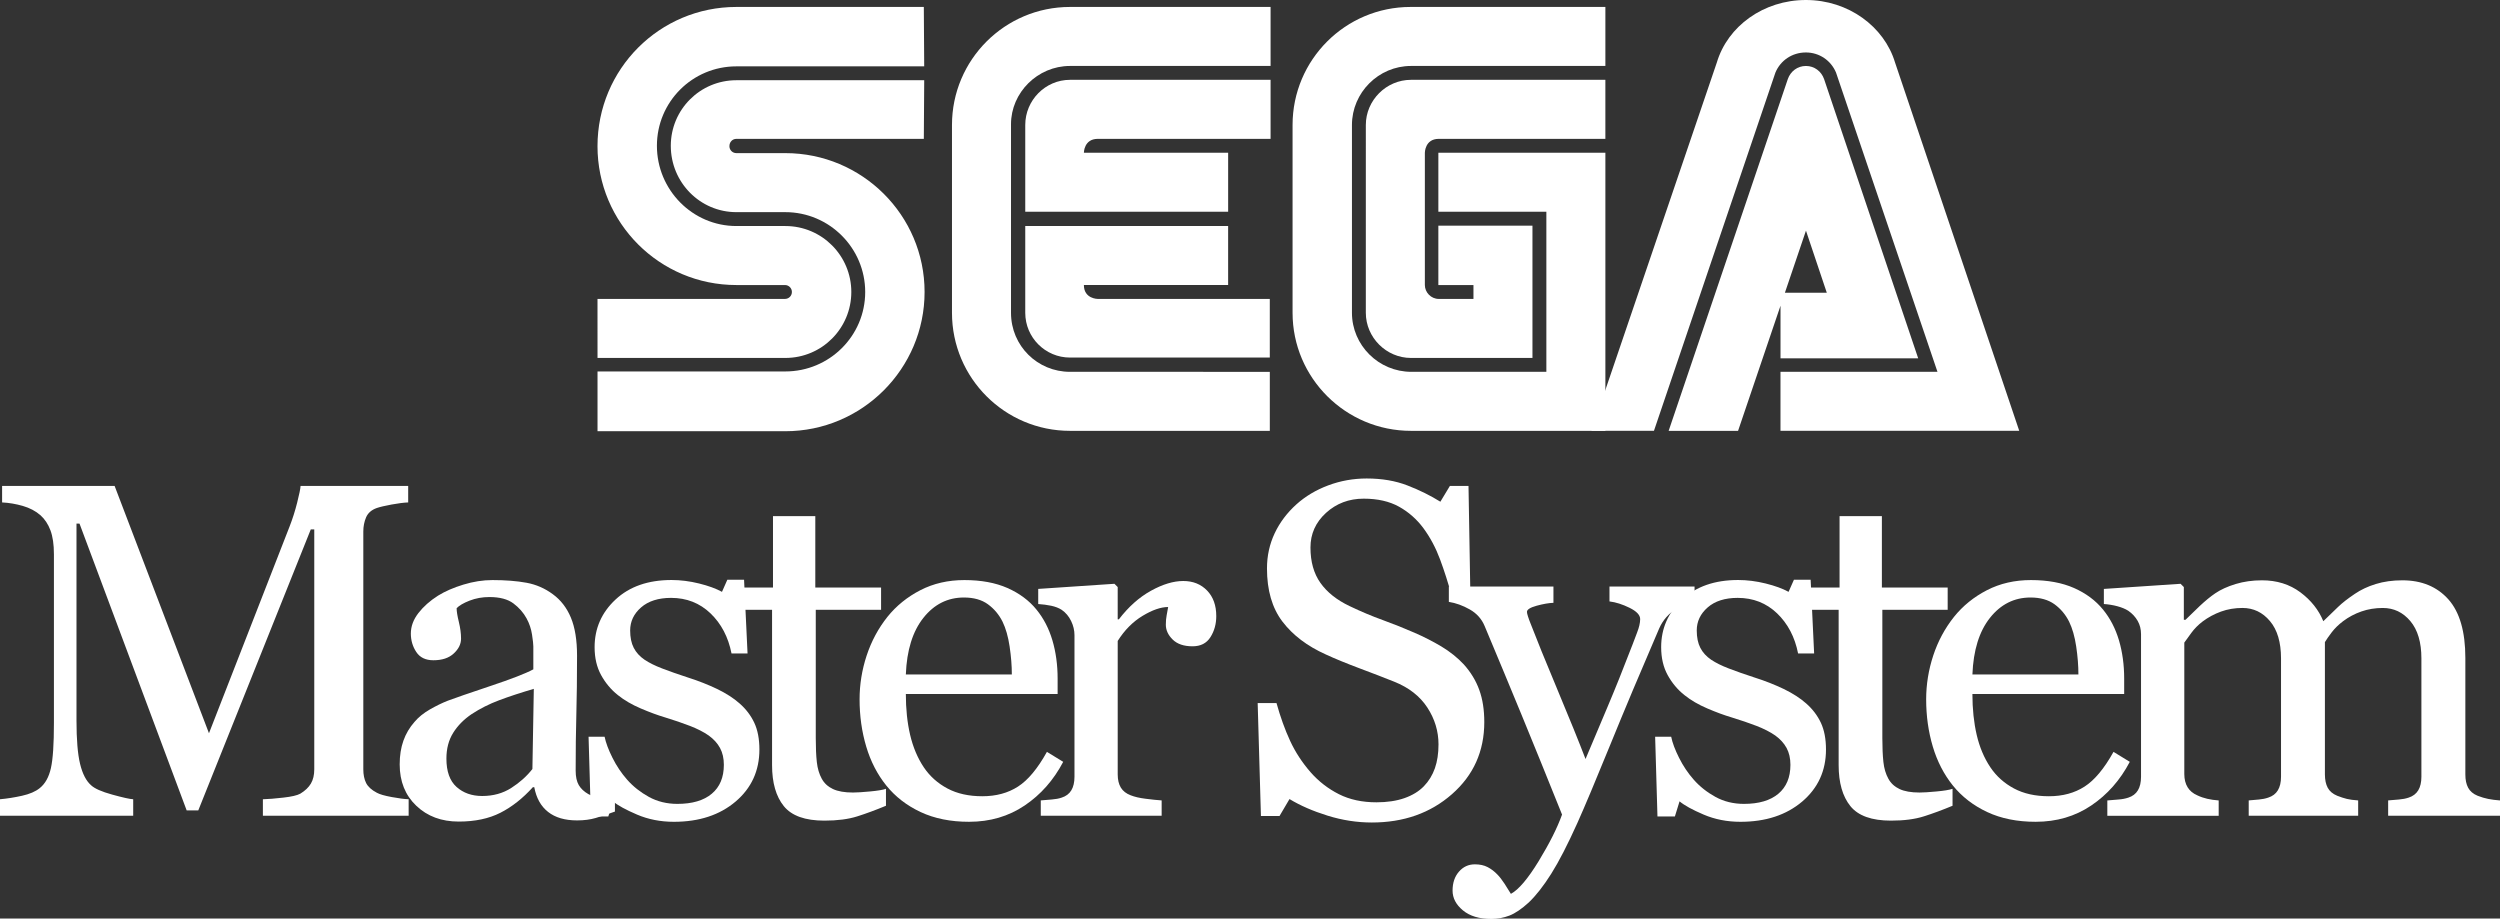
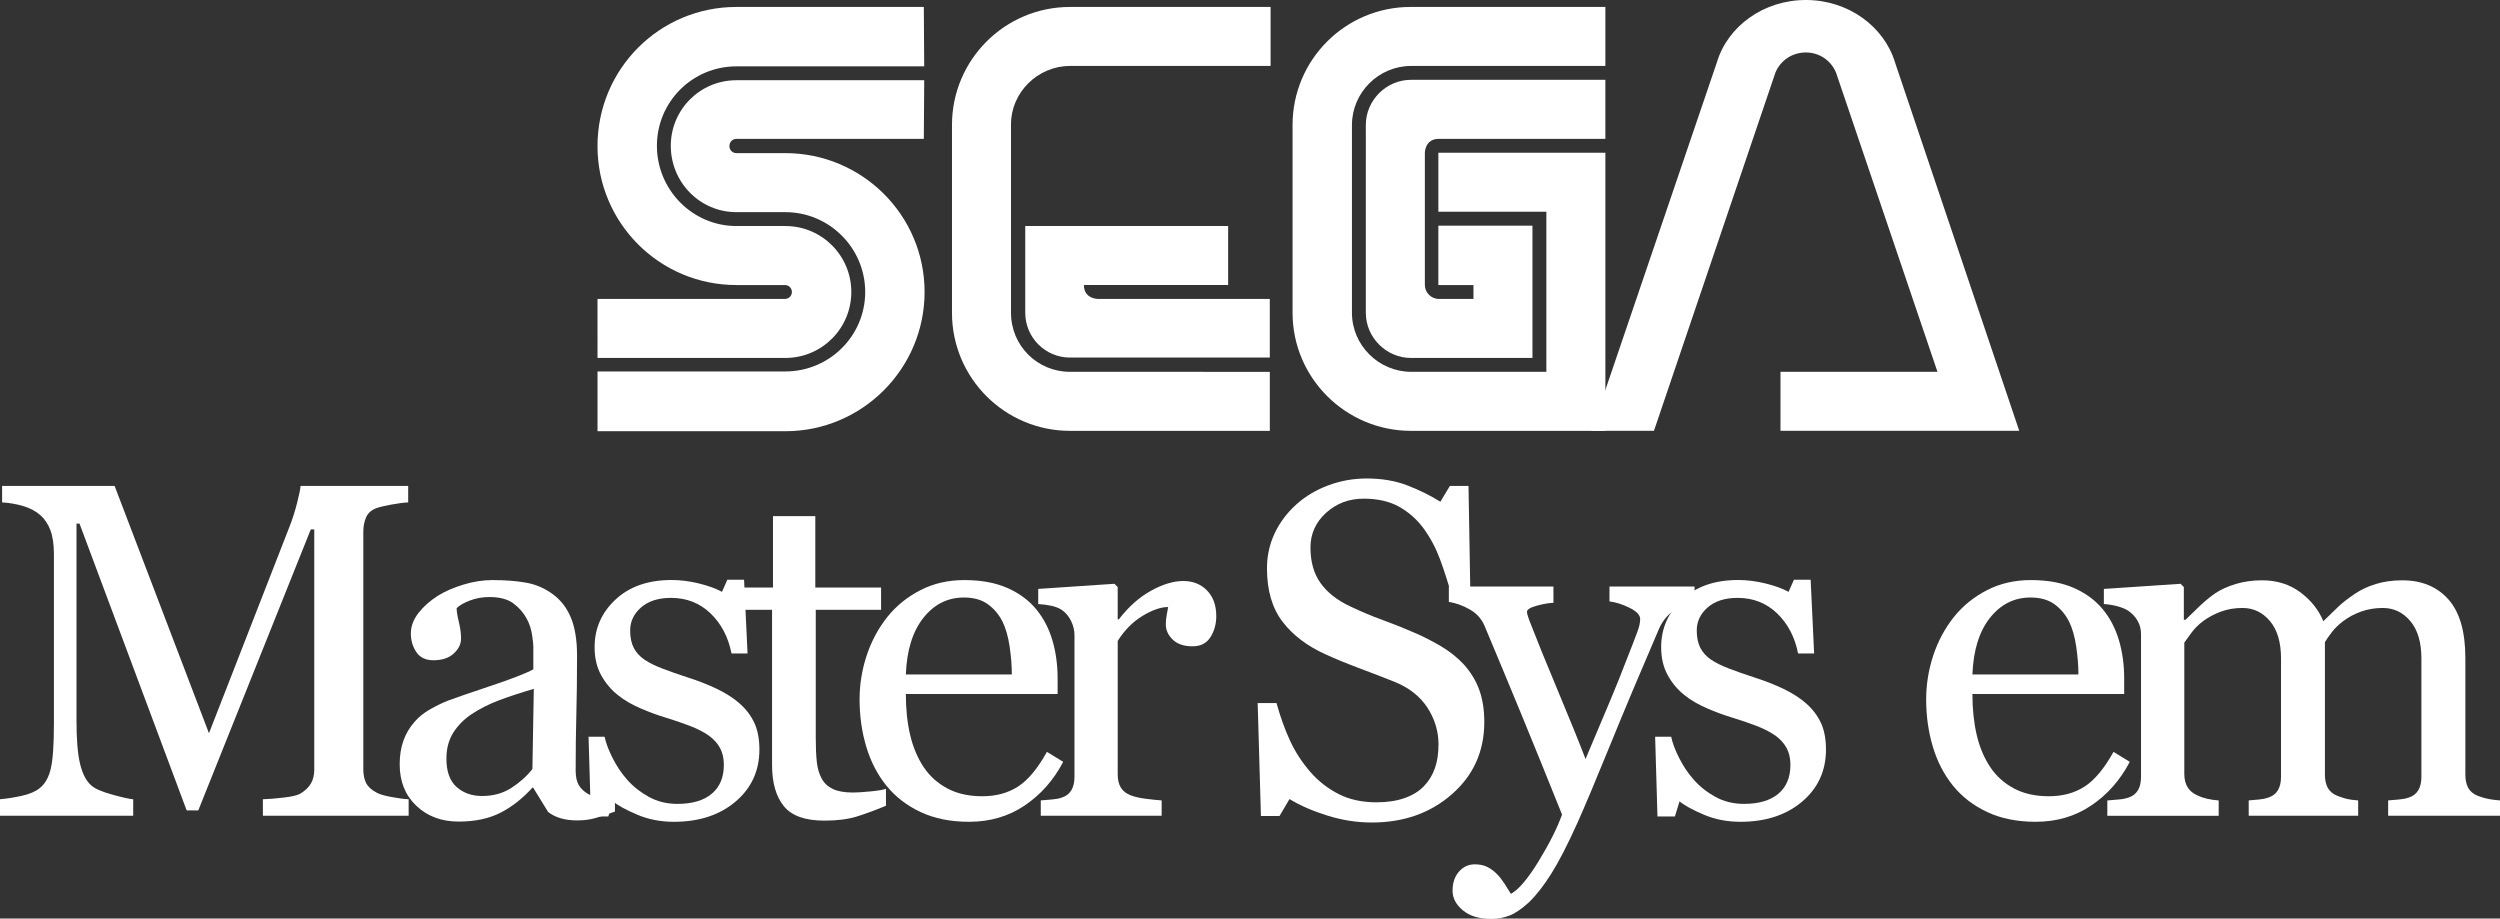
<svg xmlns="http://www.w3.org/2000/svg" viewBox="0 0 264 97">
  <rect x="0" y="0" width="264" height="97" fill="#333333" stroke="none" />
  <path d="M 63.098 45.537 L 82.932 45.537 C 91.04 45.537 97.636 38.939 97.636 30.833 C 97.636 22.729 91.04 16.17 82.932 16.17 L 77.761 16.17 C 77.354 16.17 77.026 15.845 77.026 15.437 C 77.026 14.989 77.352 14.664 77.761 14.664 L 97.556 14.664 L 97.597 8.472 L 77.761 8.472 C 73.931 8.472 70.836 11.568 70.836 15.397 C 70.836 19.267 73.931 22.403 77.761 22.403 L 82.932 22.403 C 87.576 22.403 91.365 26.192 91.365 30.834 C 91.365 35.478 87.576 39.225 82.932 39.225 L 63.098 39.225 L 63.098 45.537 L 63.098 45.537 Z" id="path5" style="fill-opacity: 1; fill: rgb(255, 255, 255);" />
  <path d="M 63.098 37.799 L 82.932 37.799 C 86.802 37.799 89.899 34.662 89.899 30.833 C 89.899 27.005 86.803 23.869 82.932 23.869 L 77.761 23.869 C 73.118 23.869 69.37 20.04 69.37 15.396 C 69.37 10.753 73.118 7.007 77.761 7.007 L 97.596 7.007 L 97.555 0.734 L 77.759 0.734 C 69.654 0.734 63.096 7.291 63.096 15.437 C 63.096 23.543 69.654 30.1 77.759 30.1 L 82.891 30.1 C 83.298 30.1 83.625 30.427 83.625 30.833 C 83.625 31.241 83.298 31.566 82.891 31.566 L 63.096 31.566 L 63.098 37.799 L 63.098 37.799 Z" id="path7" style="fill-opacity: 1; fill: rgb(255, 255, 255);" />
  <path d="M 112.992 39.265 C 109.572 39.265 106.762 36.536 106.762 33.033 L 106.762 13.115 C 106.762 9.776 109.572 6.965 112.992 6.965 L 134.173 6.965 L 134.173 0.734 L 112.992 0.734 C 106.11 0.734 100.529 6.314 100.529 13.197 L 100.529 33.033 C 100.529 39.917 106.109 45.497 112.992 45.497 L 134.092 45.497 L 134.092 39.266 L 112.992 39.265 L 112.992 39.265 Z" id="path9" style="fill-opacity: 1; fill: rgb(255, 255, 255);" />
-   <path d="M 108.267 13.196 C 108.267 10.59 110.385 8.43 112.992 8.43 L 134.173 8.43 L 134.173 14.663 L 115.926 14.663 C 114.458 14.663 114.458 16.129 114.458 16.129 L 129.692 16.129 L 129.692 22.361 L 108.267 22.361 L 108.267 13.196 L 108.267 13.196 Z" id="path11" style="fill-opacity: 1; fill: rgb(255, 255, 255);" />
  <path d="M 112.992 37.759 C 110.385 37.759 108.267 35.64 108.267 33.033 L 108.267 23.867 L 129.691 23.867 L 129.691 30.099 L 114.458 30.099 C 114.458 31.566 115.924 31.566 115.924 31.566 L 134.09 31.566 L 134.09 37.757 L 112.992 37.759 L 112.992 37.759 Z" id="path13" style="fill-opacity: 1; fill: rgb(255, 255, 255);" />
  <path d="M 149.039 39.265 C 145.578 39.265 142.766 36.453 142.766 33.033 L 142.766 13.197 C 142.766 9.776 145.578 6.965 148.999 6.965 L 169.528 6.965 L 169.528 0.734 L 148.958 0.734 C 142.074 0.734 136.495 6.314 136.495 13.197 L 136.495 33.033 C 136.495 39.917 142.114 45.497 148.999 45.497 L 169.528 45.497 L 169.528 16.13 L 151.891 16.13 L 151.891 22.362 L 163.296 22.362 L 163.296 39.265 L 149.039 39.265 L 149.039 39.265 Z" id="path15" style="fill-opacity: 1; fill: rgb(255, 255, 255);" />
  <path d="M 144.231 33.033 C 144.231 35.639 146.392 37.799 148.998 37.799 L 161.828 37.799 L 161.828 23.828 L 151.89 23.828 L 151.89 30.1 L 155.597 30.1 L 155.597 31.566 L 151.932 31.566 C 151.116 31.566 150.465 30.876 150.465 30.1 L 150.465 16.13 C 150.465 16.13 150.465 14.663 151.932 14.663 L 169.527 14.663 L 169.527 8.43 L 148.998 8.43 C 146.392 8.43 144.232 10.589 144.232 13.196 L 144.231 33.033 L 144.231 33.033 Z" id="path17" style="fill-opacity: 1; fill: rgb(255, 255, 255);" />
-   <path d="M 188.793 8.351 C 189.077 7.536 189.811 6.966 190.707 6.966 C 191.603 6.966 192.338 7.537 192.623 8.351 L 202.561 37.84 L 188.022 37.84 L 188.022 30.915 L 192.91 30.915 L 190.71 24.357 L 183.54 45.497 L 176.209 45.497 L 188.793 8.351 L 188.793 8.351 Z" id="path19" style="fill-opacity: 1; fill: rgb(255, 255, 255);" />
  <path d="M 204.597 39.265 L 188.019 39.265 L 188.019 45.496 L 213.232 45.496 L 200.116 6.598 C 198.975 2.811 195.187 0 190.706 0 C 186.227 0 182.439 2.77 181.298 6.598 L 168.058 45.496 L 174.657 45.496 L 187.486 7.658 C 188.016 6.395 189.237 5.54 190.703 5.54 C 192.13 5.54 193.353 6.395 193.882 7.658 L 204.597 39.265 L 204.597 39.265 Z" id="path21" style="fill-opacity: 1; fill: rgb(255, 255, 255);" />
  <path id="path6717" d="M 43.152 86.145 L 27.761 86.145 L 27.761 84.402 C 28.318 84.388 29.034 84.329 29.909 84.229 C 30.786 84.132 31.386 83.993 31.714 83.811 C 32.222 83.502 32.594 83.147 32.831 82.744 C 33.069 82.342 33.187 81.84 33.187 81.234 L 33.187 55.904 L 32.819 55.904 L 20.938 85.58 L 19.712 85.58 L 8.395 55.29 L 8.077 55.29 L 8.077 76.08 C 8.077 78.092 8.203 79.623 8.457 80.67 C 8.711 81.718 9.099 82.47 9.624 82.927 C 9.984 83.269 10.727 83.6 11.856 83.912 C 12.985 84.222 13.722 84.387 14.066 84.4 L 14.066 86.143 L 0 86.143 L 0 84.4 C 0.737 84.336 1.509 84.213 2.32 84.034 C 3.129 83.854 3.755 83.585 4.198 83.224 C 4.77 82.768 5.163 82.063 5.376 81.113 C 5.59 80.166 5.694 78.577 5.694 76.351 L 5.694 58.53 C 5.694 57.499 5.572 56.657 5.327 56.003 C 5.082 55.349 4.73 54.817 4.272 54.408 C 3.765 53.965 3.142 53.639 2.406 53.425 C 1.669 53.214 0.942 53.091 0.222 53.057 L 0.222 51.315 L 12.103 51.315 L 22.067 77.431 L 30.585 55.585 C 30.896 54.786 31.163 53.947 31.383 53.069 C 31.604 52.194 31.724 51.608 31.74 51.315 L 43.104 51.315 L 43.104 53.057 C 42.646 53.074 42.06 53.148 41.349 53.278 C 40.638 53.411 40.117 53.533 39.79 53.646 C 39.235 53.841 38.857 54.171 38.66 54.629 C 38.464 55.086 38.366 55.585 38.366 56.125 L 38.366 81.235 C 38.366 81.808 38.464 82.29 38.66 82.683 C 38.857 83.075 39.233 83.42 39.79 83.712 C 40.086 83.878 40.609 84.029 41.362 84.168 C 42.114 84.305 42.712 84.386 43.153 84.399 L 43.153 86.144 L 43.152 86.144 L 43.152 86.145 Z" style="fill-opacity: 1; fill: rgb(255, 255, 255);" />
-   <path id="path6719" d="M 64.936 85.702 C 64.168 85.983 63.493 86.206 62.911 86.378 C 62.33 86.55 61.672 86.635 60.936 86.635 C 59.658 86.635 58.641 86.339 57.879 85.74 C 57.118 85.144 56.632 84.273 56.419 83.127 L 56.271 83.127 C 55.208 84.303 54.066 85.206 52.847 85.826 C 51.627 86.449 50.158 86.758 48.44 86.758 C 46.624 86.758 45.131 86.206 43.961 85.089 C 42.791 83.978 42.207 82.521 42.207 80.72 C 42.207 79.787 42.338 78.951 42.6 78.216 C 42.861 77.479 43.255 76.817 43.777 76.228 C 44.187 75.74 44.727 75.302 45.397 74.915 C 46.069 74.532 46.698 74.226 47.287 73.995 C 48.025 73.718 49.518 73.201 51.767 72.448 C 54.017 71.698 55.534 71.108 56.32 70.682 L 56.32 68.252 C 56.32 68.039 56.276 67.63 56.184 67.025 C 56.094 66.42 55.903 65.846 55.608 65.306 C 55.28 64.703 54.819 64.174 54.22 63.723 C 53.624 63.275 52.777 63.048 51.681 63.048 C 50.927 63.048 50.229 63.176 49.582 63.429 C 48.935 63.685 48.481 63.949 48.22 64.227 C 48.22 64.556 48.298 65.036 48.454 65.674 C 48.609 66.312 48.687 66.902 48.687 67.441 C 48.687 68.015 48.428 68.538 47.912 69.011 C 47.398 69.49 46.681 69.723 45.765 69.723 C 44.948 69.723 44.346 69.436 43.96 68.853 C 43.577 68.274 43.385 67.623 43.385 66.901 C 43.385 66.15 43.65 65.429 44.182 64.741 C 44.715 64.054 45.405 63.441 46.257 62.901 C 46.994 62.445 47.886 62.053 48.932 61.735 C 49.98 61.415 51.002 61.256 52.001 61.256 C 53.376 61.256 54.573 61.35 55.597 61.538 C 56.62 61.728 57.548 62.131 58.383 62.753 C 59.217 63.36 59.851 64.182 60.285 65.219 C 60.718 66.26 60.936 67.596 60.936 69.233 C 60.936 71.573 60.91 73.647 60.862 75.454 C 60.812 77.263 60.79 79.24 60.79 81.383 C 60.79 82.021 60.9 82.53 61.12 82.907 C 61.341 83.284 61.681 83.603 62.139 83.862 C 62.385 84.011 62.773 84.092 63.305 84.108 C 63.837 84.124 64.381 84.134 64.937 84.134 L 64.937 85.702 L 64.936 85.702 Z M 56.37 72.742 C 54.979 73.152 53.761 73.55 52.713 73.945 C 51.665 74.337 50.692 74.827 49.793 75.418 C 48.974 75.974 48.328 76.632 47.853 77.392 C 47.379 78.153 47.141 79.06 47.141 80.105 C 47.141 81.464 47.496 82.461 48.209 83.099 C 48.921 83.736 49.824 84.057 50.92 84.057 C 52.083 84.057 53.105 83.774 53.989 83.209 C 54.872 82.644 55.618 81.981 56.222 81.208 L 56.37 72.742 Z" style="fill-opacity: 1; fill: rgb(255, 255, 255);" />
+   <path id="path6719" d="M 64.936 85.702 C 64.168 85.983 63.493 86.206 62.911 86.378 C 62.33 86.55 61.672 86.635 60.936 86.635 C 59.658 86.635 58.641 86.339 57.879 85.74 L 56.271 83.127 C 55.208 84.303 54.066 85.206 52.847 85.826 C 51.627 86.449 50.158 86.758 48.44 86.758 C 46.624 86.758 45.131 86.206 43.961 85.089 C 42.791 83.978 42.207 82.521 42.207 80.72 C 42.207 79.787 42.338 78.951 42.6 78.216 C 42.861 77.479 43.255 76.817 43.777 76.228 C 44.187 75.74 44.727 75.302 45.397 74.915 C 46.069 74.532 46.698 74.226 47.287 73.995 C 48.025 73.718 49.518 73.201 51.767 72.448 C 54.017 71.698 55.534 71.108 56.32 70.682 L 56.32 68.252 C 56.32 68.039 56.276 67.63 56.184 67.025 C 56.094 66.42 55.903 65.846 55.608 65.306 C 55.28 64.703 54.819 64.174 54.22 63.723 C 53.624 63.275 52.777 63.048 51.681 63.048 C 50.927 63.048 50.229 63.176 49.582 63.429 C 48.935 63.685 48.481 63.949 48.22 64.227 C 48.22 64.556 48.298 65.036 48.454 65.674 C 48.609 66.312 48.687 66.902 48.687 67.441 C 48.687 68.015 48.428 68.538 47.912 69.011 C 47.398 69.49 46.681 69.723 45.765 69.723 C 44.948 69.723 44.346 69.436 43.96 68.853 C 43.577 68.274 43.385 67.623 43.385 66.901 C 43.385 66.15 43.65 65.429 44.182 64.741 C 44.715 64.054 45.405 63.441 46.257 62.901 C 46.994 62.445 47.886 62.053 48.932 61.735 C 49.98 61.415 51.002 61.256 52.001 61.256 C 53.376 61.256 54.573 61.35 55.597 61.538 C 56.62 61.728 57.548 62.131 58.383 62.753 C 59.217 63.36 59.851 64.182 60.285 65.219 C 60.718 66.26 60.936 67.596 60.936 69.233 C 60.936 71.573 60.91 73.647 60.862 75.454 C 60.812 77.263 60.79 79.24 60.79 81.383 C 60.79 82.021 60.9 82.53 61.12 82.907 C 61.341 83.284 61.681 83.603 62.139 83.862 C 62.385 84.011 62.773 84.092 63.305 84.108 C 63.837 84.124 64.381 84.134 64.937 84.134 L 64.937 85.702 L 64.936 85.702 Z M 56.37 72.742 C 54.979 73.152 53.761 73.55 52.713 73.945 C 51.665 74.337 50.692 74.827 49.793 75.418 C 48.974 75.974 48.328 76.632 47.853 77.392 C 47.379 78.153 47.141 79.06 47.141 80.105 C 47.141 81.464 47.496 82.461 48.209 83.099 C 48.921 83.736 49.824 84.057 50.92 84.057 C 52.083 84.057 53.105 83.774 53.989 83.209 C 54.872 82.644 55.618 81.981 56.222 81.208 L 56.37 72.742 Z" style="fill-opacity: 1; fill: rgb(255, 255, 255);" />
  <path id="path6721" d="M 78.106 74.289 C 78.777 74.878 79.292 75.558 79.653 76.324 C 80.013 77.096 80.193 78.037 80.193 79.147 C 80.193 81.391 79.353 83.223 77.678 84.646 C 76 86.069 73.827 86.782 71.16 86.782 C 69.752 86.782 68.455 86.527 67.269 86.02 C 66.082 85.513 65.235 85.048 64.728 84.621 L 64.238 86.217 L 62.397 86.217 L 62.152 77.796 L 63.845 77.796 C 63.976 78.434 64.254 79.181 64.679 80.028 C 65.105 80.88 65.621 81.647 66.226 82.335 C 66.864 83.057 67.629 83.662 68.521 84.153 C 69.413 84.642 70.416 84.89 71.528 84.89 C 73.099 84.89 74.311 84.534 75.162 83.821 C 76.012 83.11 76.439 82.091 76.439 80.764 C 76.439 80.076 76.304 79.487 76.034 78.986 C 75.764 78.488 75.366 78.052 74.843 77.672 C 74.303 77.296 73.64 76.958 72.854 76.654 C 72.069 76.352 71.194 76.052 70.228 75.757 C 69.458 75.529 68.604 75.215 67.663 74.812 C 66.722 74.41 65.916 73.939 65.245 73.4 C 64.525 72.829 63.936 72.123 63.477 71.29 C 63.019 70.455 62.79 69.473 62.79 68.344 C 62.79 66.364 63.526 64.688 64.999 63.312 C 66.473 61.937 68.444 61.249 70.915 61.249 C 71.863 61.249 72.833 61.372 73.824 61.616 C 74.813 61.863 75.619 62.156 76.241 62.499 L 76.806 61.223 L 78.573 61.223 L 78.941 69.003 L 77.248 69.003 C 76.905 67.269 76.163 65.858 75.026 64.768 C 73.888 63.681 72.501 63.136 70.865 63.136 C 69.524 63.136 68.467 63.474 67.698 64.144 C 66.928 64.817 66.545 65.627 66.545 66.575 C 66.545 67.311 66.671 67.925 66.925 68.415 C 67.179 68.907 67.558 69.322 68.067 69.668 C 68.556 69.996 69.175 70.303 69.92 70.588 C 70.665 70.874 71.584 71.2 72.682 71.557 C 73.762 71.9 74.781 72.303 75.738 72.76 C 76.695 73.226 77.483 73.734 78.106 74.289 Z" style="fill-opacity: 1; fill: rgb(255, 255, 255);" />
  <path id="path6723" d="M 93.558 85.088 C 92.494 85.531 91.488 85.904 90.539 86.205 C 89.59 86.509 88.428 86.659 87.053 86.659 C 85.024 86.659 83.596 86.15 82.77 85.126 C 81.943 84.103 81.53 82.658 81.53 80.795 L 81.53 64.398 L 77.16 64.398 L 77.16 62.041 L 81.628 62.041 L 81.628 54.505 L 86.096 54.505 L 86.096 62.041 L 93.042 62.041 L 93.042 64.398 L 86.145 64.398 L 86.145 77.922 C 86.145 78.938 86.181 79.785 86.256 80.465 C 86.329 81.143 86.505 81.74 86.783 82.243 C 87.044 82.718 87.438 83.078 87.961 83.323 C 88.484 83.568 89.188 83.691 90.072 83.691 C 90.48 83.691 91.081 83.654 91.876 83.578 C 92.67 83.505 93.23 83.413 93.558 83.296 L 93.558 85.088 L 93.558 85.088 Z" style="fill-opacity: 1; fill: rgb(255, 255, 255);" />
  <path id="path6725" d="M 112.275 80.45 C 111.26 82.382 109.902 83.919 108.2 85.064 C 106.498 86.211 104.542 86.781 102.333 86.781 C 100.387 86.781 98.681 86.438 97.214 85.751 C 95.751 85.064 94.545 84.131 93.594 82.953 C 92.646 81.776 91.937 80.402 91.471 78.831 C 91.004 77.259 90.772 75.602 90.772 73.849 C 90.772 72.278 91.021 70.735 91.52 69.221 C 92.02 67.71 92.752 66.346 93.717 65.135 C 94.65 63.975 95.807 63.037 97.191 62.324 C 98.573 61.611 100.125 61.256 101.842 61.256 C 103.609 61.256 105.123 61.537 106.382 62.091 C 107.643 62.648 108.665 63.408 109.451 64.372 C 110.204 65.292 110.764 66.372 111.133 67.614 C 111.5 68.857 111.685 70.208 111.685 71.663 L 111.685 73.283 L 95.657 73.283 C 95.657 74.872 95.808 76.312 96.11 77.605 C 96.414 78.898 96.892 80.034 97.546 81.017 C 98.183 81.967 99.018 82.715 100.05 83.263 C 101.08 83.813 102.308 84.083 103.732 84.083 C 105.188 84.083 106.443 83.744 107.499 83.063 C 108.556 82.388 109.574 81.162 110.555 79.396 L 112.275 80.45 Z M 106.85 71.221 C 106.85 70.305 106.772 69.323 106.617 68.276 C 106.461 67.228 106.212 66.354 105.868 65.649 C 105.493 64.897 104.977 64.286 104.321 63.808 C 103.668 63.335 102.824 63.097 101.794 63.097 C 100.074 63.097 98.647 63.812 97.51 65.246 C 96.373 66.678 95.755 68.669 95.657 71.221 L 106.85 71.221 L 106.85 71.221 Z" style="fill-opacity: 1; fill: rgb(255, 255, 255);" />
  <path id="path6727" d="M 128.438 65.059 C 128.438 65.893 128.234 66.634 127.825 67.28 C 127.416 67.929 126.787 68.249 125.936 68.249 C 125.018 68.249 124.319 68.012 123.835 67.536 C 123.354 67.064 123.112 66.539 123.112 65.967 C 123.112 65.607 123.14 65.28 123.197 64.985 C 123.255 64.689 123.308 64.394 123.357 64.101 C 122.588 64.101 121.687 64.412 120.657 65.034 C 119.626 65.657 118.751 66.539 118.03 67.684 L 118.03 81.773 C 118.03 82.349 118.142 82.814 118.362 83.174 C 118.582 83.536 118.93 83.805 119.405 83.985 C 119.814 84.148 120.342 84.271 120.988 84.35 C 121.634 84.435 122.194 84.49 122.67 84.523 L 122.67 86.143 L 109.906 86.143 L 109.906 84.523 C 110.282 84.491 110.671 84.46 111.071 84.426 C 111.472 84.395 111.82 84.33 112.115 84.228 C 112.572 84.081 112.913 83.824 113.133 83.457 C 113.354 83.089 113.465 82.609 113.465 82.021 L 113.465 67.073 C 113.465 66.566 113.346 66.065 113.109 65.576 C 112.871 65.084 112.539 64.692 112.114 64.398 C 111.804 64.2 111.437 64.06 111.01 63.968 C 110.584 63.879 110.126 63.818 109.636 63.785 L 109.636 62.189 L 117.686 61.648 L 118.029 61.992 L 118.029 65.404 L 118.151 65.404 C 119.168 64.078 120.297 63.072 121.539 62.385 C 122.784 61.697 123.921 61.354 124.951 61.354 C 125.983 61.354 126.821 61.691 127.468 62.361 C 128.116 63.031 128.438 63.93 128.438 65.059 L 128.438 65.059 Z" style="fill-opacity: 1; fill: rgb(255, 255, 255);" />
  <path id="path6729" d="M 154.581 70.166 C 155.316 70.986 155.859 71.88 156.211 72.854 C 156.565 73.828 156.741 74.962 156.741 76.253 C 156.741 79.332 155.602 81.869 153.329 83.863 C 151.054 85.862 148.232 86.857 144.86 86.857 C 143.305 86.857 141.752 86.618 140.197 86.134 C 138.643 85.653 137.3 85.066 136.171 84.38 L 135.116 86.172 L 133.154 86.172 L 132.81 74.243 L 134.798 74.243 C 135.208 75.714 135.686 77.046 136.235 78.231 C 136.784 79.42 137.507 80.525 138.407 81.558 C 139.258 82.524 140.252 83.292 141.388 83.865 C 142.526 84.439 143.847 84.724 145.351 84.724 C 146.481 84.724 147.465 84.577 148.31 84.282 C 149.152 83.986 149.837 83.567 150.359 83.029 C 150.882 82.489 151.269 81.856 151.525 81.128 C 151.78 80.401 151.906 79.561 151.906 78.61 C 151.906 77.224 151.515 75.923 150.73 74.72 C 149.945 73.516 148.775 72.605 147.219 71.983 C 146.155 71.557 144.936 71.086 143.561 70.572 C 142.188 70.057 141.001 69.57 140.003 69.11 C 138.039 68.227 136.513 67.069 135.424 65.637 C 134.336 64.206 133.793 62.335 133.793 60.027 C 133.793 58.703 134.063 57.468 134.602 56.321 C 135.142 55.176 135.911 54.152 136.91 53.252 C 137.858 52.403 138.98 51.734 140.272 51.251 C 141.565 50.769 142.916 50.528 144.322 50.528 C 145.926 50.528 147.361 50.772 148.63 51.265 C 149.897 51.755 151.057 52.329 152.103 52.981 L 153.11 51.312 L 155.074 51.312 L 155.271 62.872 L 153.284 62.872 C 152.925 61.547 152.519 60.282 152.068 59.066 C 151.619 57.857 151.035 56.759 150.314 55.778 C 149.611 54.831 148.751 54.071 147.737 53.506 C 146.722 52.943 145.478 52.659 144.007 52.659 C 142.454 52.659 141.126 53.16 140.03 54.156 C 138.934 55.157 138.385 56.375 138.385 57.813 C 138.385 59.32 138.736 60.567 139.44 61.558 C 140.144 62.548 141.168 63.361 142.509 63.999 C 143.703 64.572 144.876 65.066 146.029 65.482 C 147.183 65.901 148.3 66.348 149.38 66.821 C 150.363 67.247 151.306 67.73 152.214 68.27 C 153.119 68.816 153.908 69.445 154.581 70.166 L 154.581 70.166 Z" style="fill-opacity: 1; fill: rgb(255, 255, 255);" />
  <path id="path6731" d="M 153.391 94.049 C 153.391 93.231 153.614 92.564 154.066 92.047 C 154.515 91.531 155.074 91.274 155.747 91.274 C 156.27 91.274 156.719 91.37 157.098 91.569 C 157.473 91.766 157.809 92.021 158.104 92.329 C 158.349 92.573 158.613 92.91 158.889 93.335 C 159.168 93.762 159.389 94.114 159.551 94.391 C 160.371 93.949 161.348 92.795 162.487 90.931 C 163.622 89.065 164.448 87.432 164.952 86.02 C 163.396 82.144 161.991 78.675 160.73 75.613 C 159.47 72.553 158.153 69.387 156.779 66.113 C 156.468 65.362 155.943 64.774 155.207 64.357 C 154.472 63.939 153.735 63.675 152.998 63.559 L 152.998 61.939 L 164.044 61.939 L 164.044 63.657 C 163.552 63.673 162.965 63.777 162.276 63.963 C 161.589 64.153 161.246 64.368 161.246 64.614 C 161.246 64.712 161.283 64.876 161.357 65.104 C 161.431 65.335 161.515 65.572 161.616 65.816 C 162.238 67.436 163.185 69.773 164.463 72.824 C 165.741 75.879 166.73 78.318 167.432 80.152 C 168.17 78.4 168.935 76.59 169.727 74.716 C 170.522 72.842 171.412 70.63 172.392 68.076 C 172.506 67.767 172.673 67.338 172.881 66.788 C 173.093 66.24 173.202 65.769 173.202 65.377 C 173.202 64.953 172.831 64.555 172.085 64.186 C 171.34 63.819 170.633 63.593 169.961 63.51 L 169.961 61.94 L 178.945 61.94 L 178.945 63.463 C 178.453 63.547 177.805 63.827 177.005 64.31 C 176.202 64.794 175.605 65.476 175.212 66.358 C 173.264 70.876 171.531 74.991 170.02 78.705 C 168.506 82.421 167.358 85.153 166.573 86.903 C 165.541 89.197 164.621 90.982 163.811 92.267 C 163.001 93.553 162.21 94.561 161.441 95.297 C 160.688 95.986 160.005 96.449 159.394 96.686 C 158.781 96.921 158.143 97.041 157.493 97.041 C 156.216 97.041 155.214 96.739 154.485 96.135 C 153.754 95.532 153.391 94.834 153.391 94.049 L 153.391 94.049 Z" style="fill-opacity: 1; fill: rgb(255, 255, 255);" />
  <path id="path6733" d="M 190.738 74.289 C 191.407 74.878 191.924 75.558 192.284 76.324 C 192.645 77.096 192.824 78.037 192.824 79.147 C 192.824 81.391 191.984 83.223 190.31 84.646 C 188.63 86.069 186.459 86.782 183.791 86.782 C 182.385 86.782 181.086 86.527 179.902 86.02 C 178.714 85.513 177.867 85.048 177.36 84.621 L 176.869 86.217 L 175.028 86.217 L 174.783 77.796 L 176.476 77.796 C 176.605 78.434 176.884 79.181 177.311 80.028 C 177.737 80.88 178.252 81.647 178.859 82.335 C 179.495 83.057 180.26 83.662 181.153 84.153 C 182.044 84.642 183.046 84.89 184.159 84.89 C 185.729 84.89 186.942 84.534 187.792 83.821 C 188.641 83.11 189.069 82.091 189.069 80.764 C 189.069 80.076 188.933 79.487 188.663 78.986 C 188.393 78.488 187.995 78.052 187.472 77.672 C 186.933 77.296 186.27 76.958 185.486 76.654 C 184.7 76.352 183.823 76.052 182.858 75.757 C 182.087 75.529 181.232 75.215 180.293 74.812 C 179.349 74.41 178.546 73.939 177.874 73.4 C 177.156 72.829 176.564 72.123 176.106 71.29 C 175.647 70.455 175.419 69.473 175.419 68.344 C 175.419 66.364 176.157 64.688 177.63 63.312 C 179.104 61.937 181.072 61.249 183.545 61.249 C 184.493 61.249 185.464 61.372 186.453 61.616 C 187.442 61.863 188.25 62.156 188.872 62.499 L 189.438 61.223 L 191.204 61.223 L 191.572 69.003 L 189.878 69.003 C 189.535 67.269 188.793 65.858 187.659 64.768 C 186.52 63.681 185.135 63.136 183.497 63.136 C 182.155 63.136 181.098 63.474 180.33 64.144 C 179.56 64.817 179.177 65.627 179.177 66.575 C 179.177 67.311 179.303 67.925 179.557 68.415 C 179.811 68.907 180.191 69.322 180.698 69.668 C 181.19 69.996 181.81 70.303 182.553 70.588 C 183.295 70.874 184.217 71.2 185.314 71.557 C 186.396 71.9 187.414 72.303 188.372 72.76 C 189.326 73.226 190.115 73.734 190.738 74.289 L 190.738 74.289 Z" style="fill-opacity: 1; fill: rgb(255, 255, 255);" />
-   <path id="path6735" d="M 206.189 85.088 C 205.126 85.531 204.12 85.904 203.168 86.205 C 202.221 86.509 201.061 86.659 199.685 86.659 C 197.656 86.659 196.228 86.15 195.401 85.126 C 194.575 84.103 194.161 82.658 194.161 80.795 L 194.161 64.398 L 189.793 64.398 L 189.793 62.041 L 194.258 62.041 L 194.258 54.505 L 198.727 54.505 L 198.727 62.041 L 205.674 62.041 L 205.674 64.398 L 198.775 64.398 L 198.775 77.922 C 198.775 78.938 198.813 79.785 198.887 80.465 C 198.96 81.144 199.137 81.74 199.417 82.243 C 199.676 82.718 200.072 83.078 200.592 83.323 C 201.115 83.568 201.819 83.691 202.702 83.691 C 203.111 83.691 203.712 83.654 204.507 83.578 C 205.3 83.505 205.861 83.413 206.188 83.296 L 206.189 85.088 L 206.189 85.088 Z" style="fill-opacity: 1; fill: rgb(255, 255, 255);" />
  <path id="path6737" d="M 224.906 80.45 C 223.892 82.382 222.534 83.919 220.831 85.064 C 219.129 86.211 217.173 86.781 214.964 86.781 C 213.021 86.781 211.313 86.438 209.847 85.751 C 208.382 85.064 207.177 84.131 206.224 82.953 C 205.278 81.776 204.567 80.402 204.101 78.831 C 203.634 77.259 203.403 75.602 203.403 73.849 C 203.403 72.278 203.654 70.735 204.151 69.221 C 204.65 67.71 205.383 66.346 206.348 65.135 C 207.28 63.975 208.438 63.037 209.821 62.324 C 211.203 61.611 212.755 61.256 214.471 61.256 C 216.24 61.256 217.752 61.537 219.012 62.091 C 220.272 62.648 221.294 63.408 222.08 64.372 C 222.834 65.292 223.393 66.372 223.762 67.614 C 224.128 68.857 224.313 70.208 224.313 71.663 L 224.313 73.283 L 208.286 73.283 C 208.286 74.872 208.439 76.312 208.74 77.605 C 209.041 78.898 209.519 80.034 210.177 81.017 C 210.812 81.967 211.651 82.715 212.679 83.263 C 213.709 83.813 214.936 84.083 216.362 84.083 C 217.819 84.083 219.072 83.744 220.13 83.063 C 221.185 82.388 222.204 81.162 223.188 79.396 L 224.906 80.45 Z M 219.48 71.221 C 219.48 70.305 219.403 69.323 219.248 68.276 C 219.094 67.228 218.842 66.354 218.499 65.649 C 218.124 64.897 217.609 64.286 216.953 63.808 C 216.297 63.335 215.455 63.097 214.423 63.097 C 212.707 63.097 211.277 63.812 210.14 65.246 C 209.004 66.678 208.386 68.669 208.287 71.221 L 219.48 71.221 L 219.48 71.221 Z" style="fill-opacity: 1; fill: rgb(255, 255, 255);" />
  <path id="path6739" d="M 263.996 86.145 L 252.189 86.145 L 252.189 84.523 C 252.566 84.492 252.946 84.46 253.331 84.427 C 253.715 84.396 254.053 84.33 254.348 84.23 C 254.806 84.082 255.146 83.824 255.367 83.457 C 255.589 83.09 255.7 82.609 255.7 82.022 L 255.7 69.528 C 255.7 67.827 255.31 66.513 254.532 65.588 C 253.754 64.664 252.787 64.202 251.625 64.202 C 250.824 64.202 250.07 64.323 249.367 64.569 C 248.663 64.814 248.017 65.157 247.429 65.6 C 246.952 65.961 246.556 66.348 246.235 66.766 C 245.917 67.183 245.675 67.532 245.51 67.808 L 245.51 81.774 C 245.51 82.35 245.61 82.819 245.807 83.186 C 246.004 83.553 246.338 83.838 246.814 84.034 C 247.19 84.181 247.53 84.292 247.833 84.365 C 248.134 84.438 248.531 84.492 249.022 84.524 L 249.022 86.144 L 237.464 86.144 L 237.464 84.524 C 237.842 84.492 238.202 84.46 238.556 84.427 C 238.906 84.396 239.231 84.33 239.523 84.228 C 239.982 84.081 240.321 83.824 240.542 83.456 C 240.764 83.089 240.876 82.609 240.876 82.02 L 240.876 69.526 C 240.876 67.825 240.486 66.512 239.707 65.587 C 238.931 64.663 237.96 64.2 236.801 64.2 C 235.999 64.2 235.244 64.327 234.541 64.581 C 233.838 64.838 233.191 65.184 232.602 65.625 C 232.128 65.986 231.727 66.391 231.4 66.84 C 231.073 67.293 230.828 67.631 230.662 67.859 L 230.662 81.727 C 230.662 82.284 230.778 82.752 231.007 83.127 C 231.236 83.505 231.578 83.79 232.035 83.987 C 232.378 84.152 232.732 84.272 233.09 84.353 C 233.453 84.437 233.851 84.493 234.293 84.527 L 234.293 86.148 L 222.534 86.148 L 222.534 84.527 C 222.911 84.495 223.299 84.463 223.702 84.429 C 224.102 84.399 224.448 84.332 224.745 84.232 C 225.203 84.085 225.544 83.827 225.762 83.458 C 225.983 83.092 226.093 82.613 226.093 82.023 L 226.093 66.977 C 226.093 66.454 225.978 65.982 225.738 65.566 C 225.5 65.147 225.169 64.791 224.745 64.496 C 224.433 64.299 224.05 64.141 223.592 64.018 C 223.134 63.895 222.659 63.819 222.168 63.784 L 222.168 62.19 L 230.27 61.649 L 230.613 61.992 L 230.613 65.453 L 230.785 65.453 C 231.194 65.046 231.693 64.561 232.282 64.004 C 232.874 63.451 233.42 62.997 233.928 62.655 C 234.5 62.264 235.217 61.937 236.078 61.673 C 236.936 61.413 237.865 61.281 238.863 61.281 C 240.433 61.281 241.782 61.702 242.913 62.543 C 244.044 63.387 244.854 64.406 245.342 65.6 C 245.933 65.029 246.452 64.526 246.902 64.091 C 247.351 63.658 247.945 63.196 248.681 62.704 C 249.304 62.279 250.034 61.935 250.878 61.673 C 251.72 61.413 252.656 61.281 253.689 61.281 C 255.734 61.281 257.354 61.955 258.55 63.293 C 259.743 64.636 260.341 66.699 260.341 69.48 L 260.341 81.778 C 260.341 82.351 260.438 82.819 260.638 83.189 C 260.835 83.555 261.168 83.842 261.644 84.035 C 262.022 84.183 262.392 84.293 262.76 84.367 C 263.129 84.44 263.541 84.494 264 84.526 L 264 86.147 L 263.997 86.147 L 263.997 86.145 Z" style="fill-opacity: 1; fill: rgb(255, 255, 255);" />
</svg>